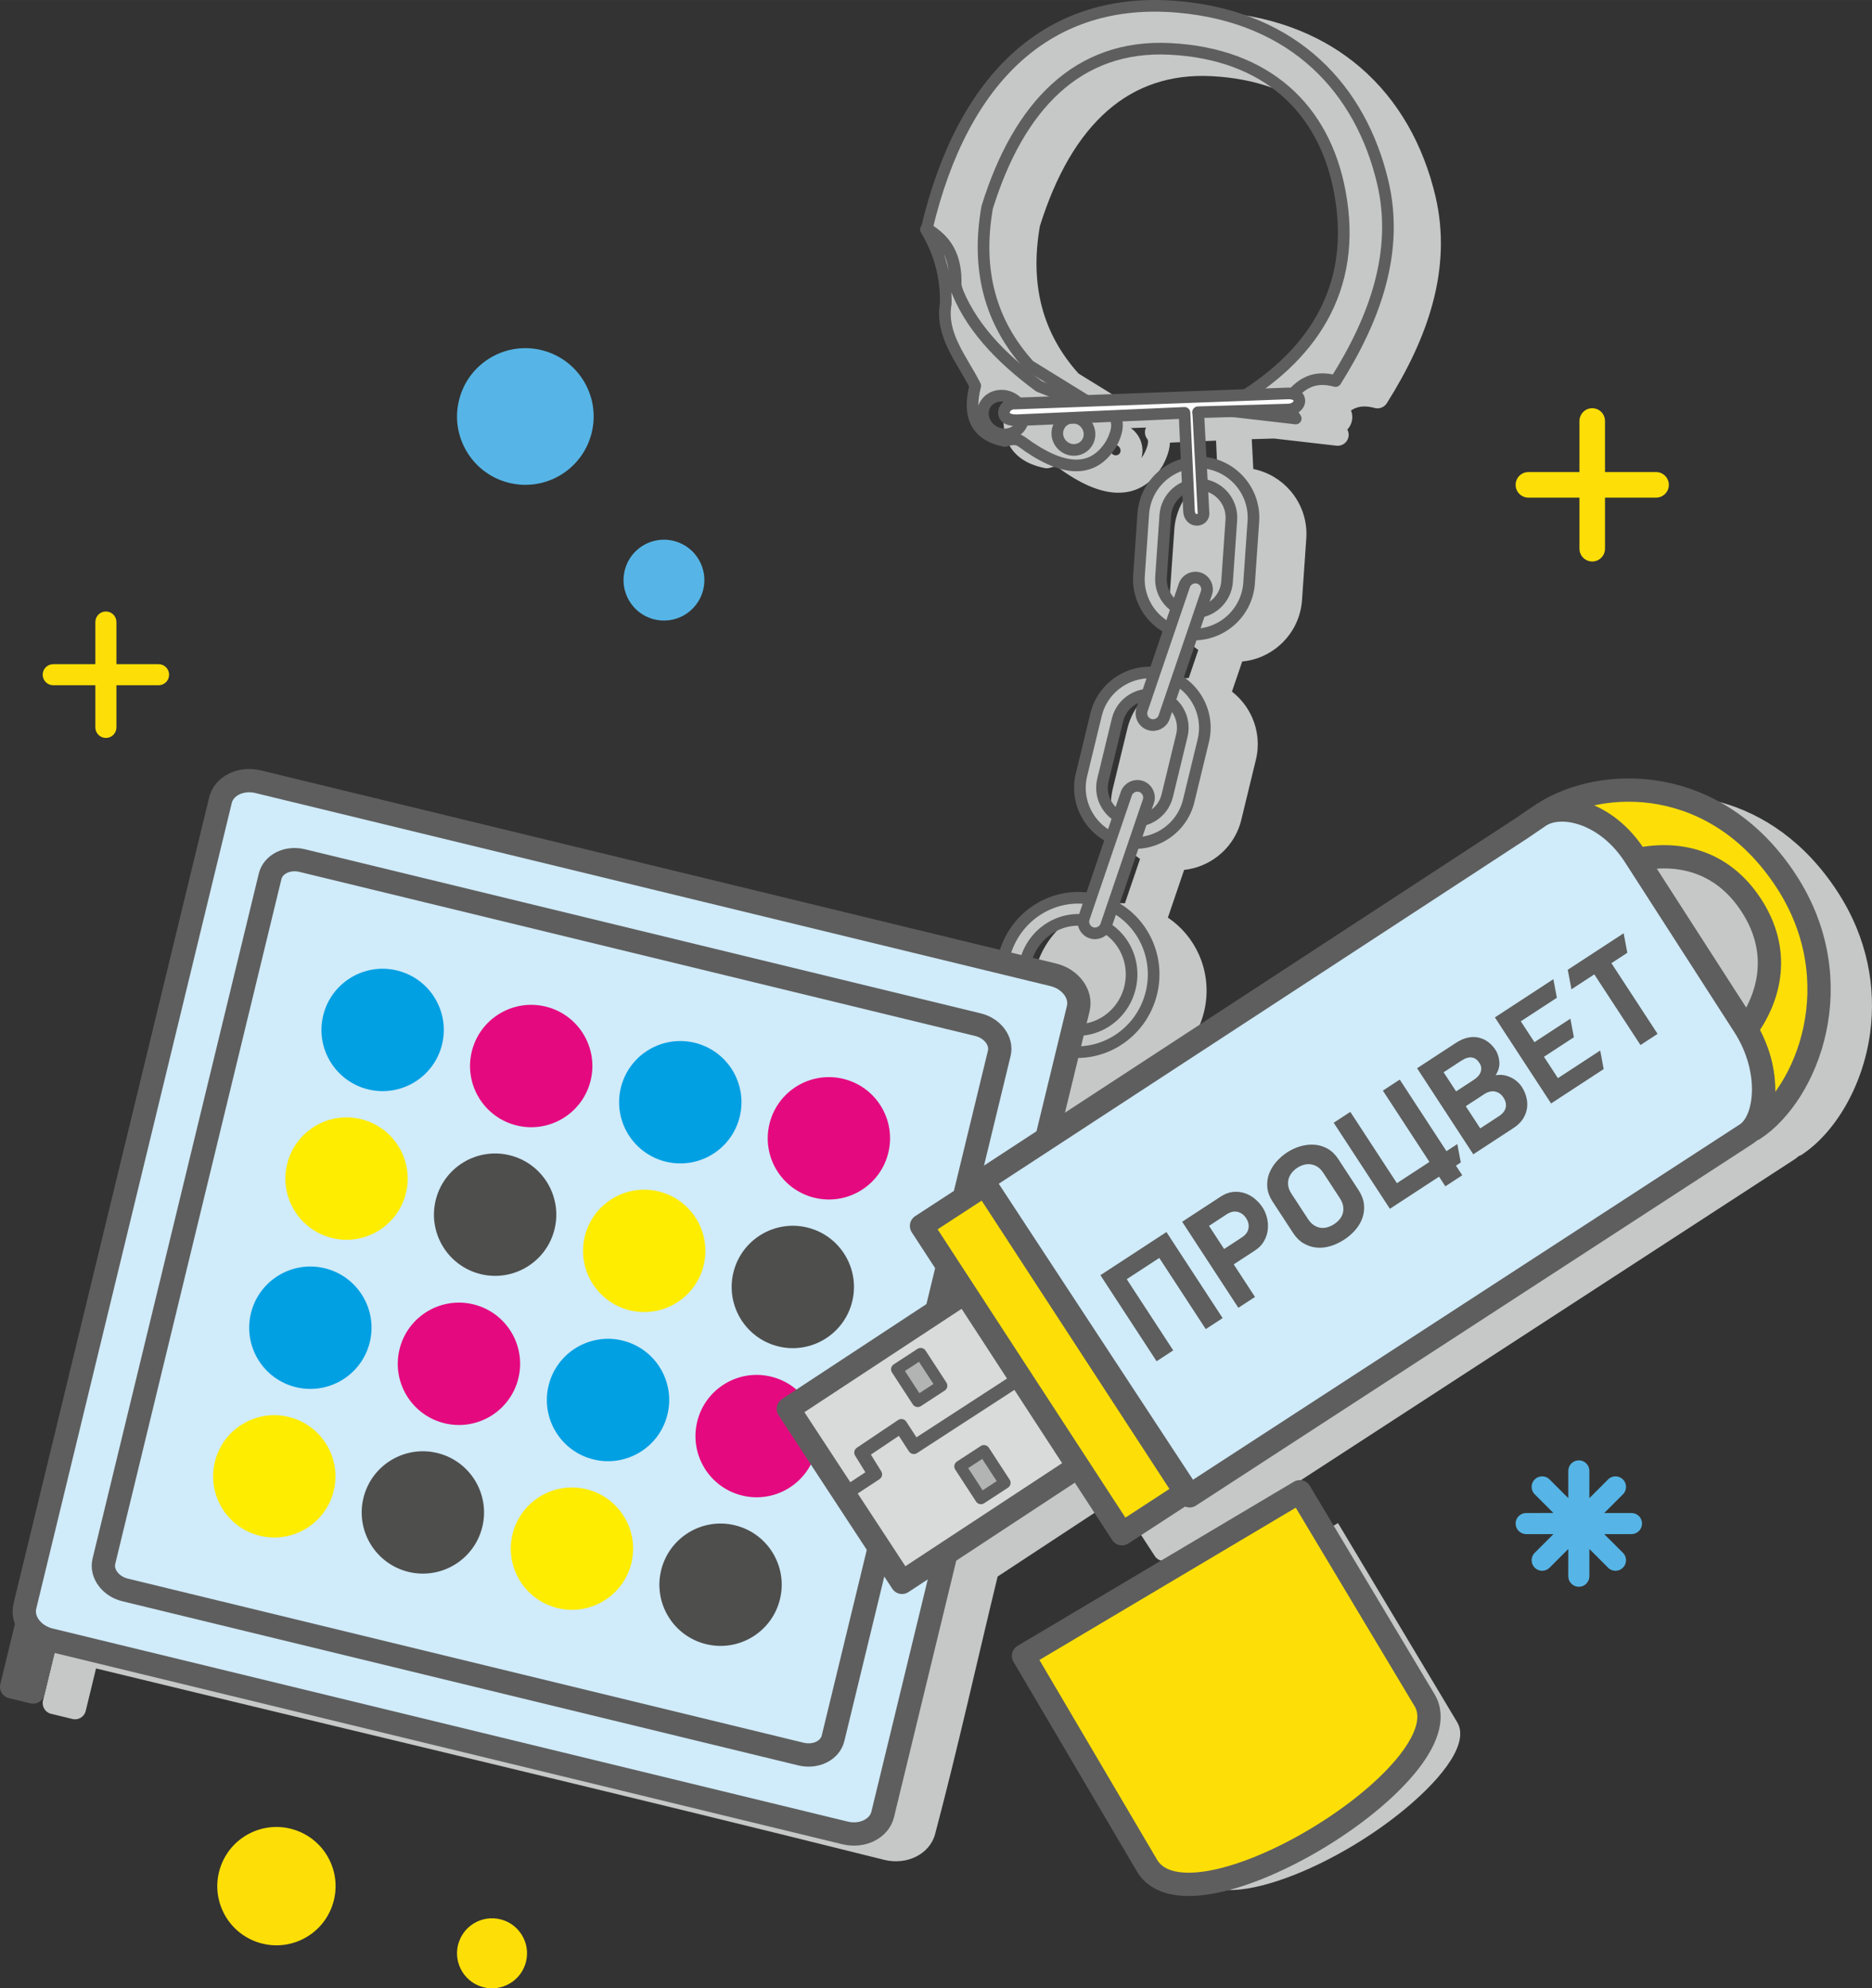
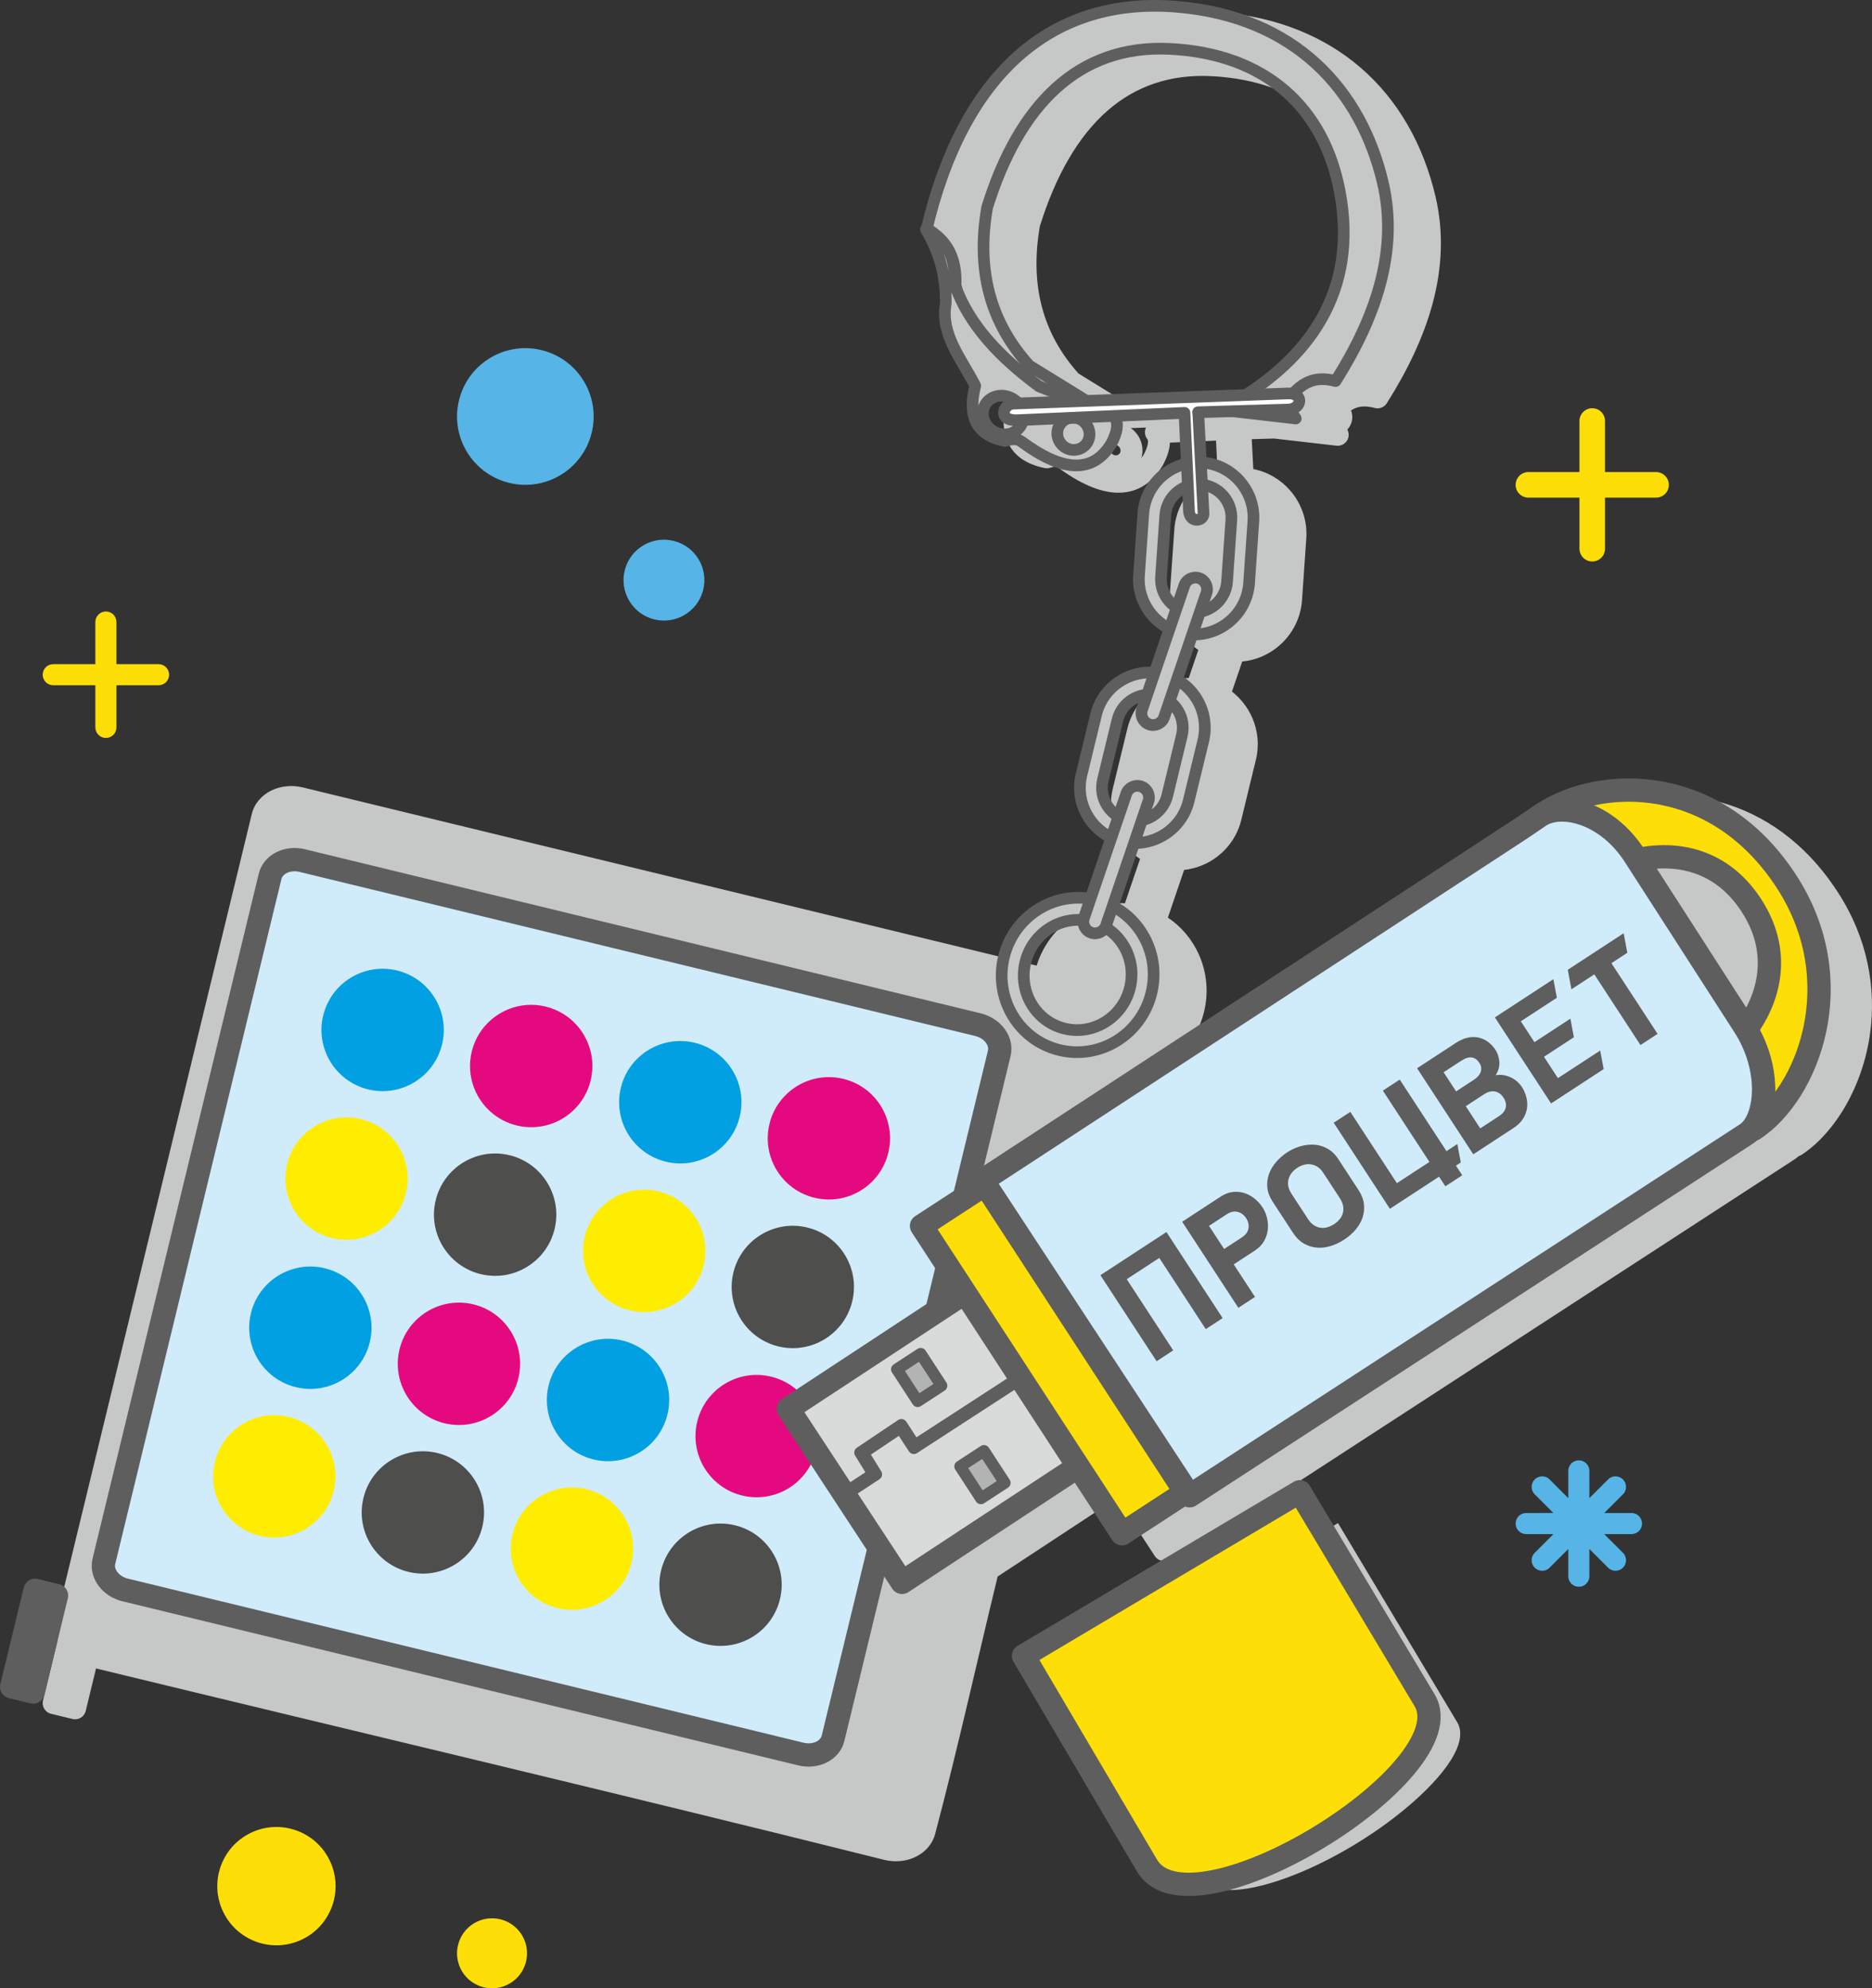
<svg xmlns="http://www.w3.org/2000/svg" xml:space="preserve" width="40.191mm" height="42.674mm" version="1.0" style="shape-rendering:geometricPrecision; text-rendering:geometricPrecision; image-rendering:optimizeQuality; fill-rule:evenodd; clip-rule:evenodd" viewBox="0 0 4129.49 4384.57">
  <rect x="0" y="0" width="4129.49" height="4384.57" fill="#333333" stroke="none" />
  <defs>
    <style type="text/css">
   
    .str0 {stroke:#5E5E5E;stroke-width:51.37;stroke-linecap:round;stroke-linejoin:round;stroke-miterlimit:22.926}
    .str1 {stroke:#5E5E5E;stroke-width:25.69;stroke-linecap:round;stroke-linejoin:round;stroke-miterlimit:22.926}
    .fil1 {fill:#FEFEFE}
    .fil9 {fill:#D9DADA}
    .fil10 {fill:#B2B3B3}
    .fil5 {fill:#FFED00}
    .fil8 {fill:#FDDF07}
    .fil6 {fill:#E5097F}
    .fil3 {fill:#D0EBF9}
    .fil2 {fill:#C6C7C7}
    .fil7 {fill:#4E4E4D}
    .fil15 {fill:#56B5E6}
    .fil4 {fill:#00A0E3}
    .fil11 {fill:#727271;fill-rule:nonzero}
    .fil13 {fill:#FDDF07;fill-rule:nonzero}
    .fil0 {fill:#C6C7C7;fill-rule:nonzero}
    .fil12 {fill:#5D5E5D;fill-rule:nonzero}
    .fil14 {fill:#56B5E6;fill-rule:nonzero}
   
  </style>
  </defs>
  <g id="Слой_x0020_1">
    <path class="fil0" d="M3744.82 1950.31l199.91 310.56c15.65,-28.93 25.48,-60.53 26.83,-93.41 1.58,-39.07 -8.86,-80.47 -35.91,-121.95 -27.05,-41.53 -60.17,-67.67 -95.83,-81.9 -30.2,-12.06 -62.6,-15.8 -95,-13.31zm174.88 361.03l-235.59 -366c-1.71,-2.51 -2.94,-5.36 -3.61,-8.5 -2.77,-13.06 5.57,-25.9 18.63,-28.68 52.51,-11.12 107.51,-9.74 158.48,10.6 44.59,17.8 85.62,49.9 118.54,100.44 32.93,50.52 45.64,101.54 43.66,150.15 -2.23,54.64 -23.08,105.72 -54.6,149.33 -1.93,3.07 -4.57,5.76 -7.88,7.78 -11.38,6.95 -26.27,3.34 -33.22,-8.05 -1.43,-2.36 -2.86,-4.81 -4.41,-7.09zm-1189.92 -977.57l-1.26 0.33c-3.44,5.17 -14.13,40.78 -17.08,49.45 -4.28,12.65 -18.02,19.42 -30.66,15.13 -1.76,-0.59 -3.39,-1.37 -4.9,-2.29 -15.13,-9.27 -27.49,-22.66 -35.68,-38.48 -7.89,-15.28 -11.84,-32.81 -10.58,-51.06l9.45 -136.21c1.38,-19.87 8.71,-37.97 20.11,-52.66 11.72,-15.12 27.79,-26.68 46.14,-32.83 7.46,-2.5 15.29,-1.15 21.31,2.98 4.13,-4.35 9.87,-7.19 16.33,-7.52 1.3,-0.06 2.6,-0.03 3.87,0.11 25.7,2.85 48.2,15.76 63.77,34.45 15.51,18.61 24.19,42.95 22.4,68.78l-9.45 136.21c-1.53,22.29 -10.6,42.39 -24.54,57.98 -14.18,15.85 -33.46,27 -54.98,30.96 -13.11,2.39 -25.71,-6.29 -28.1,-19.4 -0.76,-4.19 -0.39,-8.33 0.88,-12.1l14.19 -41.71c0.15,-0.46 0.13,-0.93 -0.04,-1.28 -0.13,-0.3 -0.49,-0.59 -0.98,-0.75l-0.21 -0.08zm-84.2 243l-10.84 31.81c-0.13,0.4 -0.09,0.86 0.07,1.2l0.18 0.37 0.68 0.47c0.4,0.13 0.86,0.09 1.2,-0.08 0.37,-0.18 0.7,-0.51 0.83,-0.89l11.96 -35.12c4.28,-12.65 18.02,-19.42 30.66,-15.14 2.53,0.85 4.8,2.08 6.81,3.6 15.17,11.45 26.65,27.22 33.04,45.05 6.2,17.27 7.6,36.49 2.98,55.51l-32.2 132.74c-4.47,18.4 -13.97,34.35 -26.66,46.64 -13.13,12.74 -29.71,21.65 -47.66,25.5 -13.06,2.76 -25.9,-5.58 -28.67,-18.64 -0.99,-4.6 -0.58,-9.18 0.92,-13.29l14.14 -41.5c0.05,-0.38 0.01,-0.78 -0.15,-1.11l-0.48 -0.52 -0.79 -0.27 -0.8 0.1c-0.37,0.23 -0.7,0.55 -0.82,0.92l-17.11 50.2c-4.28,12.65 -18.02,19.42 -30.66,15.13 -1.89,-0.64 -3.65,-1.49 -5.26,-2.52 -17.92,-10.68 -31.77,-26.82 -39.78,-45.55 -7.94,-18.57 -10.19,-39.81 -5.09,-60.95l32.23 -132.72c4.97,-20.55 16.32,-38.07 31.41,-50.91 15.43,-13.2 34.85,-21.44 55.46,-23.1 13.32,-1.03 24.98,8.92 26.02,22.24 0.3,3.8 -0.29,7.47 -1.62,10.8zm-54.11 54.4c-2.39,-4.87 -4,-10.12 -4.73,-15.56 -2.45,4.09 -4.33,8.61 -5.5,13.47l-32.23 132.73c-2.27,9.44 -1.59,19.01 1.47,27.65l3.7 -10.86c4.46,-13.04 13.82,-23.07 25.24,-28.7 11.3,-5.51 24.56,-6.86 37.24,-2.8l0.88 0.28c12.99,4.42 23.02,13.8 28.67,25.32l0.51 1.08 29.49 -121.59c1.22,-5.01 1.61,-10.05 1.26,-14.96 -4.92,7.22 -11.6,12.9 -19.2,16.66 -11.48,5.64 -25.14,6.95 -38.13,2.54 -12.3,-4.21 -21.93,-12.82 -27.71,-23.48l-0.97 -1.77zm-84.9 437.03c-0.04,0.39 0.05,0.8 0.25,1.12 0.16,0.27 0.44,0.5 0.78,0.61l1.15 0c0.3,-0.11 0.61,-0.38 0.79,-0.72 6.43,-11.71 21.13,-16 32.84,-9.57l1.97 1.21c26.14,15.98 46.2,40.02 57.67,68.04l0.5 1.34c10.9,27.37 13.74,58.46 6.23,89.43 -8.5,34.96 -28.72,64.02 -55.29,83.73 -27.1,20.13 -60.83,30.61 -95.55,27.93 -13.32,-0.99 -23.31,-12.61 -22.32,-25.92 0.13,-1.88 0.5,-3.7 1.03,-5.42l11.08 -45.58c2.05,-8.54 -0.53,-17.73 -6.38,-25.61 -6.79,-9.16 -17.7,-16.49 -31.05,-19.74l-63.83 -15.49c-12.17,-2.93 -19.93,-14.64 -18.24,-26.78l1.16 -7.27 1.6 -7.2c8.63,-35.58 29.34,-65.01 56.53,-84.71 27.67,-20.07 62.13,-30.16 97.5,-26.62 13.27,1.3 22.97,13.13 21.67,26.4l-0.09 0.85zm-40.82 26.49c-1.13,-1.84 -2.15,-3.75 -3.04,-5.73 -16.96,1.57 -33.11,7.84 -46.82,17.79 -15.29,11.1 -27.55,26.76 -34.52,45.58l40.27 9.78c24.7,6.01 45.27,20.09 58.48,37.91 14.15,19.1 20.14,42.56 14.52,65.73l-3.6 14.82c12.17,-3.04 23.6,-8.5 33.67,-15.97 17.83,-13.21 31.39,-32.76 37.1,-56.28 5.07,-20.92 3.22,-41.83 -4.07,-60.17l-0.38 -0.89c-5.53,-13.5 -14.04,-25.6 -24.85,-35.27 -2.04,1.15 -4.16,2.15 -6.35,3 -10.54,4.1 -22.57,4.66 -34.07,0.77 -11.34,-3.88 -20.44,-11.53 -26.33,-21.05zm65.32 -1126.18c-3.16,-3.88 -5.16,-8.8 -5.38,-14.19 -0.17,-4.14 0.69,-8.09 2.38,-11.57l-33.57 1.24c9.9,7.03 17.26,16.68 21.51,27.48 4.74,12.03 5.62,25.56 1.86,38.54 1.81,-2.45 3.56,-5.03 5.25,-7.8 5.5,-10.52 8.59,-19.18 9.25,-25.93 0.35,-3.67 -0.08,-6.28 -1.3,-7.78zm302.15 -85.38c74.41,-48.9 133.27,-109.16 167.14,-182.6 30.97,-67.14 41.29,-146 23.85,-238.1 -16.62,-87.72 -55.58,-160.07 -116.15,-210.96 -58.18,-48.87 -136.84,-78.47 -235.43,-83.55 -91.78,-4.71 -167.52,22.4 -228.4,75.13 -66.17,57.28 -115.78,145.06 -150.29,255.46 -11.39,65.08 -9.82,124.87 4.69,179.27 14.22,53.36 41.09,102.02 80.53,145.93l116.64 71.92 337.44 -12.49zm-368.72 99.05l-2.7 -0.85 -5.47 0.25c-1.33,0.38 -2.51,0.98 -3.44,1.73 -1.23,1.07 -2.27,2.39 -2.94,3.94l-0.28 0.63c-0.9,2.6 -0.72,5.51 0.32,8.16 1.12,2.88 3.28,5.35 6.15,6.76l1.48 0.64c2.55,0.84 5.23,0.74 7.62,-0.12 2.34,-0.89 4.36,-2.57 5.5,-4.81l0.27 -0.6c1.2,-2.76 1.09,-5.94 -0.03,-8.81 -1.16,-2.96 -3.42,-5.51 -6.48,-6.9zm-2252.66 2696.97l-22.76 93.74c-3.12,12.96 -16.18,20.93 -29.14,17.8l-47.3 -11.5c-12.96,-3.12 -20.92,-16.18 -17.79,-29.14l32.31 -133.1c-2.18,-5.68 -3.71,-11.56 -4.51,-17.51 -1.22,-9.01 -0.83,-18.29 1.4,-27.48l431.37 -1776.94c5.62,-23.17 21.73,-41.28 43.09,-51.76 19.9,-9.78 44.62,-12.86 69.29,-6.89l1619.01 393.02c13.62,-44.46 41.82,-80.91 77.8,-105.13 33.9,-22.79 74.75,-34.76 116.9,-32.42l33.31 -97.71c-21.75,-14.77 -38.95,-35.11 -50.04,-58.42 -13.83,-29.12 -18.18,-63.03 -10,-96.71l32.21 -132.73c8.56,-35.25 29.36,-64.42 56.74,-84.02 22.67,-16.25 49.96,-25.98 78.63,-27.26l21.03 -61.72c-17.79,-12.41 -32.64,-28.67 -43.42,-47.44 -13.87,-24.17 -20.99,-52.56 -18.95,-82.34l9.48 -136.22c2.26,-32.71 15.27,-62.24 35.31,-85.34 16.06,-18.48 36.65,-32.88 59.85,-41.49l-3.17 -68.82 -101.76 4.48 -0.31 4.73c-1.3,13.44 -6.42,28.53 -15.33,45.24l-0.7 1.2c-25.54,41.79 -59.98,60.86 -102.43,59.15 -38.13,-1.54 -81.68,-21.09 -130.08,-56.96 -0.78,-0.48 -1.83,-0.67 -3.02,-0.66l-0.15 0c-3.32,0.11 -7.78,1.3 -12.49,2.74 -4.49,1.39 -9.09,1.38 -13.33,0.25 -39.72,-8.38 -65.23,-26.99 -78.67,-54.19 -11.94,-24.14 -13.31,-53.74 -5.92,-87.83 -5.68,-10.67 -11.76,-20.99 -17.84,-31.31 -27.87,-47.36 -55.75,-94.72 -45.72,-155.76 0.33,-26 -2.76,-51.27 -9.32,-75.75 -6.71,-25.09 -17.06,-49.3 -31,-72.54 -4.85,-8.11 -4.4,-17.91 0.35,-25.38 41.56,-171.91 112.34,-303.37 209.49,-389 98.16,-86.52 222.31,-125.97 369.59,-113 127.81,11.27 229.46,55.24 306.52,121.29 84.99,72.85 139.55,172.21 166.01,283.99 18.93,79.96 14.71,158.64 -5.77,235.56 -20.19,75.81 -56.23,149.71 -101.41,221.31 -5.77,9.18 -16.72,13.13 -26.67,10.47 -14.09,-3.75 -26.45,-4.52 -37.38,-1.46 -5.02,1.41 -10.01,3.71 -14.97,6.96 2.45,5.85 3.33,12.12 2.7,18.39 -0.68,6.99 -3.22,13.8 -7.47,19.74l-3.29 3.95c5.98,10.9 2.68,24.77 -7.87,31.76 -4.93,3.27 -10.63,4.48 -16.09,3.84l-137.81 -15.85 -49.09 1.46 3.43 65.81c32.38,6.49 60.65,23.63 81.28,47.34 24.53,28.17 38.36,65.7 35.59,105.75l-9.43 136.25c-2.71,39.03 -20.79,73.56 -47.85,98.01 -22.81,20.67 -52.12,34.14 -84.07,37.14l-22.62 66.37c19.71,15.24 35.14,35.29 44.94,57.93 12.15,28.08 15.66,60.18 7.93,92l-32.23 132.72c-8.09,33.33 -27.2,61.25 -52.49,80.8 -21.11,16.32 -46.63,26.81 -73.66,29.77l-35.84 105.14c30.17,20.19 53.74,48.6 68.4,81.36 17.06,38.16 22.06,82.3 11.38,126.34 -11.73,48.32 -40.27,88.07 -77.68,114.35 -32.22,22.61 -71.08,35.27 -111.55,34.85l-27.34 112.62 996.56 -650.81 38.48 -26.25c2.17,-1.48 4.41,-2.87 6.71,-4.16 1.09,-0.97 2.27,-1.83 3.54,-2.59 76.45,-49.04 194.07,-72.66 311.45,-39.91 92.62,25.83 185.18,86.49 257.16,197 67.66,103.82 84.95,213.22 72.24,309.92 -15.96,121.34 -79.78,223.34 -151.14,270.12 -2.09,1.37 -4.32,2.37 -6.61,3.02 -3.15,2.86 -6.48,5.44 -9.96,7.7l-1227.97 797.76c-7.23,4.7 -16.04,5 -23.32,1.63l-125.84 82.01c-11.18,7.25 -26.15,4.08 -33.4,-7.11l-83.34 -127.92 -263.33 173.1c-45.69,188.18 -88.5,381.26 -137.93,568 -6.01,22.32 -21.8,39.77 -42.61,49.98 -19.88,9.78 -44.56,12.84 -69.19,6.89 -578.18,-144.55 -1159.84,-281.56 -1739.16,-422.2zm2171.54 16.86l260.1 441.44c27.03,45.89 113.3,35.49 210.51,-2.61 42.53,-16.67 86.69,-38.74 129.06,-64.01 42.38,-25.31 83.11,-53.94 118.72,-83.74 84.31,-70.56 139.21,-144.99 112.69,-189.32l-262.96 -439.16 -568.12 337.4z" />
    <polygon class="fil1 str0" points="77.36,3506.92 124.66,3518.41 73.01,3731.18 25.7,3719.71 " />
    <path class="fil2 str1" d="M2405.96 2031.69c-63.74,-15.47 -128.27,24.94 -144.12,90.25 -15.85,65.32 22.95,130.81 86.7,146.28 63.74,15.47 128.27,-24.94 144.12,-90.25 15.85,-65.32 -22.95,-130.81 -86.7,-146.28zm11.48 -47.3c-89.86,-21.82 -180.71,34.63 -202.9,126.07 -22.2,91.44 32.65,183.26 122.52,205.07 89.86,21.82 180.71,-34.63 202.9,-126.07 22.2,-91.44 -32.65,-183.26 -122.52,-205.07z" />
-     <path class="fil2 str1" d="M2553.35 1533.68l0 0c-39.03,-9.47 -78.71,14.7 -88.19,53.73l-32.21 132.72c-9.47,39.03 14.7,78.7 53.73,88.18l0.01 0.01c39.02,9.47 78.7,-14.7 88.18,-53.74l32.22 -132.72c9.47,-39.02 -14.7,-78.7 -53.74,-88.18zm11.49 -47.3l-0.01 -0.01c-65.04,-15.78 -131.18,24.52 -146.97,89.55l-32.22 132.72c-15.78,65.05 24.52,131.19 89.56,146.98l0 0c65.05,15.79 131.19,-24.5 146.98,-89.55l32.21 -132.72c15.79,-65.05 -24.5,-131.19 -89.55,-146.97z" />
+     <path class="fil2 str1" d="M2553.35 1533.68l0 0c-39.03,-9.47 -78.71,14.7 -88.19,53.73l-32.21 132.72c-9.47,39.03 14.7,78.7 53.73,88.18l0.01 0.01c39.02,9.47 78.7,-14.7 88.18,-53.74l32.22 -132.72c9.47,-39.02 -14.7,-78.7 -53.74,-88.18zm11.49 -47.3c-65.04,-15.78 -131.18,24.52 -146.97,89.55l-32.22 132.72c-15.78,65.05 24.52,131.19 89.56,146.98l0 0c65.05,15.79 131.19,-24.5 146.98,-89.55l32.21 -132.72c15.79,-65.05 -24.5,-131.19 -89.55,-146.97z" />
    <path class="fil2 str1" d="M2648.47 1068.42l-0.01 0c-40.06,-2.78 -75.11,27.72 -77.89,67.79l-9.44 136.24c-2.78,40.06 27.72,75.12 67.79,77.89l0 0c40.07,2.77 75.12,-27.72 77.89,-67.79l9.45 -136.24c2.77,-40.06 -27.73,-75.12 -67.79,-77.89zm3.37 -48.57l-0.01 0c-66.77,-4.62 -125.2,46.22 -129.82,112.99l-9.45 136.24c-4.62,66.77 46.22,125.2 112.99,129.83l0.01 0c66.77,4.62 125.2,-46.22 129.82,-112.99l9.45 -136.24c4.63,-66.77 -46.22,-125.2 -112.99,-129.83z" />
-     <path class="fil3 str0" d="M1947.2 4000.96l431.36 -1776.92c7.7,-31.73 -17.15,-65.24 -55.22,-74.48l-1753.85 -425.76c-38.07,-9.24 -75.52,9.15 -83.21,40.88l-431.36 1776.92c-7.71,31.73 17.15,65.24 55.22,74.48l1753.85 425.76c38.07,9.24 75.51,-9.15 83.21,-40.88z" />
    <path class="fil2 str1" d="M2836.08 889.48c33,-49.45 66.74,-60.85 110.09,-49.18 87.92,-139.35 139.97,-286.73 104.04,-438.52 -48.27,-203.93 -193.49,-363.88 -451.04,-386.61 -282.67,-24.95 -474.87,151.85 -554.76,488.98 42.09,25.18 65.84,60.73 63.58,124.3 15.22,75.11 87.36,150.48 185.39,225.99l130.93 49.55 246.39 -2.77 187.59 21.62 -22.22 -33.35zm-119.01 0.46c171.49,-98.58 279.86,-248.48 238.26,-467.99 -34.57,-182.5 -161,-303.18 -374.11,-314.16 -203.62,-10.49 -334.12,125.7 -403.55,349.37 -24.41,137.95 6.63,254.33 93.12,349.18l157.25 96.96 289.03 -13.37z" />
    <path class="fil2 str1" d="M2042.55 506.02c30.3,50.48 44.87,104.89 43.71,163.23 -12.08,69.36 35.58,122.97 65.06,181.38 -16.55,64.79 0.08,108.6 65.22,121.78 13.03,-3.99 25.81,-6.49 36.82,1.39 89.25,66.23 156.71,72.02 197.88,4.87 25.21,-47.3 13.2,-73.5 -36.04,-78.58l-122.98 -48.06c-86.13,-63.77 -155.13,-135.59 -186.4,-225.11 3.59,-62.79 -20.42,-100.44 -63.27,-120.9zm186.83 370.87c-22.83,-10.47 -48.92,-1.81 -58.08,19.3 -9.16,21.09 1.97,46.84 24.8,57.31 22.83,10.47 48.92,1.81 58.08,-19.3 9.16,-21.09 -1.97,-46.84 -24.8,-57.31zm152.54 47.3c-18,-8.26 -38.97,-0.46 -46.71,17.34 -7.75,17.83 0.62,39.06 18.62,47.32 18,8.26 38.97,0.47 46.72,-17.34 7.74,-17.82 -0.63,-39.06 -18.63,-47.32z" />
    <path class="fil1 str1" d="M2841.3 867.56c35.24,-1.32 31.43,34.68 -0.03,35.6l-198.48 5.88c0.4,2.08 0.68,4.33 0.8,6.75l11.35 217.78c-1.44,17.35 -31.79,19.19 -32.13,-8.1l-9.9 -215.06 -370.77 16.32c-43.26,0.4 -28.7,-38.2 -4.01,-36.81l603.17 -22.36z" />
    <path class="fil2 str1" d="M2517.16 1734.26l0 0c-13.42,-4.57 -28.12,2.66 -32.69,16.07l-93.3 273.8c-4.57,13.41 2.66,28.11 16.07,32.68l0 0c13.42,4.57 28.12,-2.65 32.69,-16.07l93.3 -273.79c4.57,-13.42 -2.65,-28.12 -16.07,-32.69z" />
    <path class="fil2 str1" d="M2645.23 1274.93l-0.01 0c-13.41,-4.57 -28.11,2.66 -32.68,16.07l-93.31 273.8c-4.56,13.41 2.66,28.11 16.08,32.68l0 0c13.42,4.57 28.12,-2.65 32.69,-16.07l93.3 -273.79c4.57,-13.42 -2.66,-28.12 -16.07,-32.69z" />
    <path class="fil3 str0" d="M1837.63 3833.25l366.65 -1510.39c6.54,-26.96 -14.57,-55.45 -46.93,-63.3l-1490.77 -361.89c-32.35,-7.86 -64.19,7.78 -70.73,34.74l-366.65 1510.39c-6.56,26.96 14.57,55.45 46.92,63.3l1490.78 361.89c32.35,7.86 64.19,-7.78 70.73,-34.74z" />
    <path class="fil4" d="M875.85 2140.06c72.35,17.56 116.88,90.5 99.3,162.92 -17.59,72.45 -90.6,116.86 -162.95,99.29 -72.33,-17.56 -116.86,-90.5 -99.27,-162.94 17.58,-72.43 90.59,-116.83 162.92,-99.27z" />
    <path class="fil4" d="M716.45 2796.7c72.35,17.57 116.87,90.53 99.29,162.95 -17.58,72.43 -90.6,116.85 -162.95,99.29 -72.33,-17.56 -116.85,-90.53 -99.27,-162.94 17.58,-72.43 90.6,-116.86 162.93,-99.3z" />
    <path class="fil4" d="M1532.5 2299.46c72.43,17.58 116.87,90.51 99.29,162.93 -17.59,72.45 -90.53,116.87 -162.95,99.29 -72.35,-17.57 -116.87,-90.51 -99.29,-162.95 17.58,-72.43 90.59,-116.84 162.95,-99.27z" />
    <path class="fil4" d="M1373.09 2956.1c72.43,17.58 116.88,90.53 99.29,162.95 -17.58,72.43 -90.53,116.87 -162.95,99.29 -72.35,-17.56 -116.87,-90.53 -99.29,-162.95 17.59,-72.43 90.6,-116.85 162.95,-99.29z" />
    <path class="fil5" d="M796.27 2467.85c72.36,17.57 116.88,90.53 99.29,162.95 -17.56,72.33 -90.59,116.84 -162.94,99.27 -72.33,-17.56 -116.83,-90.59 -99.27,-162.92 17.58,-72.43 90.59,-116.86 162.92,-99.3z" />
    <path class="fil5" d="M636.87 3124.52c72.35,17.57 116.87,90.51 99.29,162.93 -17.56,72.35 -90.58,116.79 -162.93,99.22 -72.33,-17.56 -116.85,-90.52 -99.28,-162.88 17.58,-72.43 90.59,-116.83 162.92,-99.27z" />
    <path class="fil5" d="M1452.92 2627.26c72.43,17.58 116.87,90.53 99.29,162.95 -17.56,72.33 -90.53,116.84 -162.95,99.26 -72.35,-17.56 -116.85,-90.59 -99.29,-162.92 17.58,-72.43 90.6,-116.86 162.95,-99.29z" />
    <path class="fil5" d="M1293.51 3283.92c72.43,17.58 116.88,90.51 99.3,162.93 -17.57,72.35 -90.52,116.8 -162.94,99.22 -72.35,-17.56 -116.87,-90.53 -99.3,-162.88 17.58,-72.43 90.59,-116.83 162.94,-99.27z" />
    <path class="fil6" d="M1203.63 2219.63c72.35,17.56 116.87,90.51 99.29,162.93 -17.58,72.45 -90.59,116.85 -162.95,99.29 -72.33,-17.56 -116.87,-90.51 -99.29,-162.95 17.59,-72.43 90.62,-116.83 162.95,-99.27z" />
    <path class="fil6" d="M1044.23 2876.27c72.35,17.57 116.87,90.53 99.28,162.95 -17.58,72.43 -90.59,116.86 -162.94,99.29 -72.33,-17.56 -116.88,-90.53 -99.29,-162.95 17.58,-72.43 90.62,-116.85 162.95,-99.29z" />
    <path class="fil6" d="M1860.34 2379.05c72.33,17.56 116.79,90.48 99.2,162.9 -17.58,72.45 -90.53,116.87 -162.86,99.31 -72.42,-17.58 -116.87,-90.51 -99.29,-162.95 17.59,-72.42 90.53,-116.84 162.95,-99.26z" />
    <path class="fil6" d="M1700.94 3035.69c72.33,17.56 116.78,90.51 99.2,162.93 -17.58,72.43 -90.53,116.87 -162.86,99.31 -72.43,-17.58 -116.87,-90.53 -99.29,-162.95 17.58,-72.43 90.53,-116.87 162.95,-99.29z" />
    <path class="fil7" d="M1124.05 2547.43c72.35,17.56 116.87,90.53 99.29,162.95 -17.56,72.33 -90.59,116.83 -162.94,99.26 -72.33,-17.56 -116.86,-90.59 -99.3,-162.92 17.58,-72.43 90.62,-116.85 162.95,-99.29z" />
    <path class="fil7" d="M964.64 3204.09c72.35,17.57 116.88,90.51 99.3,162.93 -17.57,72.35 -90.58,116.79 -162.94,99.22 -72.33,-17.56 -116.87,-90.53 -99.3,-162.88 17.58,-72.43 90.61,-116.83 162.94,-99.27z" />
    <path class="fil7" d="M1780.76 2706.84c72.33,17.56 116.78,90.51 99.2,162.93 -17.56,72.33 -90.52,116.85 -162.85,99.29 -72.43,-17.58 -116.86,-90.6 -99.3,-162.93 17.58,-72.42 90.53,-116.87 162.95,-99.29z" />
    <path class="fil7" d="M1621.35 3363.51c72.33,17.56 116.79,90.49 99.21,162.91 -17.57,72.35 -90.52,116.8 -162.85,99.24 -72.42,-17.58 -116.87,-90.53 -99.3,-162.88 17.58,-72.43 90.52,-116.85 162.94,-99.27z" />
    <path class="fil8 str0" d="M2257.77 3651.46l272.29 462.18c97.93,166.21 705.98,-208.17 612.5,-364.3l-275.32 -459.81 -609.47 361.92z" />
    <path class="fil8 str0" d="M3608.07 1896.54c91.09,-20.38 189.87,-0.5 255.22,99.81 65,99.78 43.49,200.34 -13.21,276.24 50.95,83.41 48.34,175.08 18.55,217.41 119.22,-78.15 216.04,-325.33 71.89,-546.62 -154.98,-237.89 -408.08,-231.94 -535.92,-149.48 50.75,-21.11 140.92,5.5 198.77,95.34l4.71 7.31z" />
    <path class="fil3 str0" d="M2167.49 2602.97l1189.54 -776.9 38.5 -26.24c47.02,-32.06 148.03,-9.63 210.55,87.49l241.36 374.91c62.95,97.77 49.77,209.25 4.71,238.52l-1227.96 797.75 -456.7 -695.53z" />
    <polygon class="fil9 str0" points="1989.82,3489.35 1738.93,3106.73 2259.84,2764.31 2510.73,3146.93 " />
    <polygon class="fil8 str0" points="2615.19,3290.82 2475,3382.15 2032.79,2703.34 2172.97,2612.02 " />
    <path class="fil10 str1" d="M1978.41 3019.46l52.58 -34.25 45.91 70.47 -52.56 34.25 -45.92 -70.47zm139.55 214.2l52.56 -34.25 45.92 70.46 -52.58 34.26 -45.91 -70.47z" />
    <polygon class="fil11 str1" points="1863.98,3291.54 1926.47,3250.43 1898.33,3204.9 1897.27,3203.19 1899.33,3201.81 1986.24,3143.44 1988.41,3141.99 1989.56,3143.77 2017.87,3187.28 2254.63,3033.63 2256.91,3037.13 2018,3192.16 2015.85,3193.56 2014.71,3191.81 1986.43,3148.34 1903.73,3203.88 1931.88,3249.43 1932.95,3251.17 1930.86,3252.53 1866.28,3295.02 " />
    <polygon class="fil12" points="3554.65,2123.94 3656.47,2279.82 3618.74,2304.47 3516.92,2148.59 3466.51,2181.52 3466.47,2181.45 3458.37,2138.51 3581.64,2057.99 3589.73,2101.02 " />
    <polygon class="fil12" points="3436.63,2377.48 3405.86,2330.37 3471.85,2287.26 3464.14,2246.33 3384.82,2298.16 3354.77,2252.14 3434.32,2200.17 3426.59,2159.27 3297.62,2243.52 3421.57,2433.27 3537.59,2357.47 3529.9,2316.55 " />
    <path class="fil12" d="M3321.54 2442.23c-1.56,7.19 -6.61,13.61 -15.18,19.21l-41.07 26.82 -31.92 -48.88 40.79 -26.65c8.19,-5.35 16.11,-7.26 23.71,-5.78 7.64,1.52 13.85,5.96 18.68,13.37 4.84,7.4 6.5,14.68 4.98,21.92zm-137.07 -77.71l38.84 -25.38c8.94,-5.84 16.72,-8.25 23.34,-7.27 6.63,1 12.25,5.01 16.88,12.1 4.01,6.14 4.99,12.53 2.96,19.18 -2.04,6.65 -7.07,12.58 -15.07,17.81l-39.39 25.74 -27.56 -42.18zm162.98 21.1c-3.77,-3.38 -8.02,-6.32 -12.69,-8.73 -4.71,-2.47 -9.86,-4.34 -15.29,-5.56 -5.38,-1.2 -11.11,-1.42 -17.01,-0.64l-3.27 0.42 1.67 -2.85c5.32,-9.1 7.48,-18.56 6.48,-28.09 -1.04,-9.69 -3.84,-18.06 -8.29,-24.87 -4.4,-6.73 -9.77,-12.55 -15.96,-17.28 -6.18,-4.71 -13.07,-7.99 -20.55,-9.81 -7.44,-1.83 -15.56,-1.89 -24.12,-0.17 -8.57,1.72 -17.71,5.73 -27.19,11.92l-85.23 55.68 123.94 189.75 88.89 -58.06c8.89,-5.81 15.8,-12.47 20.54,-19.83 4.71,-7.32 7.75,-15.08 8.98,-23.07 1.21,-7.98 0.8,-16.22 -1.21,-24.45 -2.03,-8.25 -5.57,-16.29 -10.53,-23.89 -2.33,-3.58 -5.42,-7.1 -9.16,-10.46z" />
    <path class="fil12" d="M2955.54 2642.07c4.08,6.25 6.56,12.25 7.41,17.97 0.86,5.74 0.53,11.07 -0.98,15.99 -1.5,4.91 -3.94,9.32 -7.28,13.21 -3.36,3.89 -7.24,7.27 -11.66,10.16 -4.4,2.88 -9.12,5.12 -14.12,6.68 -5.01,1.57 -10.06,2.04 -15.18,1.46 -5.11,-0.6 -10.12,-2.44 -15.02,-5.53 -4.91,-3.09 -9.4,-7.77 -13.48,-14l-36.2 -55.41c-4.09,-6.26 -6.52,-12.2 -7.32,-17.84 -0.8,-5.63 -0.45,-10.92 1.06,-15.84 1.51,-4.92 3.96,-9.4 7.35,-13.43 3.37,-4.06 7.29,-7.52 11.69,-10.4 4.42,-2.89 9.1,-5.04 14.1,-6.45 4.96,-1.42 10,-1.83 15.1,-1.23 5.12,0.6 10.1,2.39 14.94,5.39 4.84,3 9.3,7.61 13.39,13.87l36.2 55.4zm-26.78 -108.9c-9.04,-5.12 -18.7,-8.1 -28.68,-8.88 -10.1,-0.8 -20.51,0.31 -30.93,3.25 -10.51,2.99 -20.5,7.53 -29.73,13.57 -9.24,6.03 -17.5,13.25 -24.56,21.49 -7.02,8.23 -12.3,17.18 -15.68,26.61 -3.36,9.37 -4.55,19.31 -3.57,29.55 0.99,10.17 4.78,20.38 11.27,30.33l45.57 69.74c6.63,10.15 14.42,17.88 23.16,22.98 8.82,5.15 18.29,8.25 28.15,9.24 9.93,1 20.27,-0.07 30.76,-3.16 10.54,-3.13 20.84,-7.95 30.61,-14.33 9.77,-6.38 18.33,-13.88 25.44,-22.28 7.04,-8.36 12.17,-17.41 15.24,-26.9 3.07,-9.42 4.03,-19.35 2.86,-29.48 -1.16,-10.07 -5.12,-20.32 -11.73,-30.45l-44.84 -68.63c-6.5,-9.96 -14.35,-17.58 -23.34,-22.66z" />
    <path class="fil12" d="M2754.07 2708.76c-1.26,7.76 -6.26,14.46 -14.94,20.13l-38.83 25.36 -33.34 -51.03 38.83 -25.37c8.51,-5.56 16.58,-7.4 24.28,-5.5 7.69,1.83 13.96,6.5 18.82,13.95 4.74,7.25 6.47,14.76 5.18,22.46zm14.24 -64.94c-6.69,-5.65 -14.19,-9.89 -22.33,-12.61 -8.14,-2.73 -16.84,-3.69 -25.88,-2.83 -9.02,0.84 -18.29,4.35 -27.58,10.42l-84.74 55.36 123.95 189.74 36.66 -23.94 -46.93 -71.84 46.99 -30.7c8.73,-5.7 15.44,-12.63 19.92,-20.62 4.5,-7.99 7.27,-16.45 8.22,-25.11 0.96,-8.67 0.4,-17.41 -1.65,-25.92 -2.05,-8.52 -5.39,-16.35 -9.91,-23.28 -4.41,-6.73 -10.03,-13.03 -16.71,-18.67z" />
    <polygon class="fil12" points="3214.73,2522.83 3190.79,2538.47 3087.71,2380.66 3050.5,2404.96 3153.23,2562.21 3081.43,2609.11 2978.7,2451.86 2942.05,2475.82 3066,2665.56 3174.46,2594.71 3188.35,2615.98 3225.55,2591.68 3211.66,2570.4 3222.38,2563.41 " />
    <polygon class="fil12" points="2697.02,2906.59 2573.06,2716.84 2427.42,2811.98 2551.37,3001.73 2588.02,2977.79 2485.47,2820.82 2557.27,2773.91 2659.81,2930.89 " />
    <path class="fil13" d="M3653.16 1040.97l-112.66 0 0 -112.66c0.01,-15.55 -12.6,-28.15 -28.16,-28.15 -15.56,0 -28.16,12.61 -28.16,28.16l0 112.67 -112.68 -0.02c-15.52,0 -28.14,12.63 -28.14,28.17 0,15.56 12.62,28.17 28.15,28.17l112.65 0 0 112.66c0.02,15.55 12.63,28.17 28.18,28.17 15.57,0 28.17,-12.63 28.17,-28.17l-0.01 -112.66 112.66 0c15.56,0 28.18,-12.62 28.18,-28.17 0,-15.55 -12.63,-28.17 -28.17,-28.17l-0.01 0z" />
    <path class="fil14" d="M3598.95 3336.45l-60.18 0 42.53 -42.53c3.63,-4.22 5.61,-9.6 5.61,-15.13 0,-12.82 -10.41,-23.24 -23.24,-23.24 -5.54,0 -10.91,1.99 -15.11,5.59l-42.53 42.53 -0.02 -60.16c0.02,-12.85 -10.39,-23.25 -23.22,-23.25 -12.83,0 -23.24,10.4 -23.24,23.24l0 60.18 -42.53 -42.53c-4.2,-3.61 -9.58,-5.6 -15.11,-5.6 -12.83,0 -23.24,10.42 -23.24,23.24 0,5.54 1.98,10.91 5.59,15.11l42.53 42.53 -60.2 0.02c-12.81,-0.02 -23.23,10.4 -23.23,23.22 0,12.84 10.42,23.24 23.24,23.24l60.18 0.01 -42.54 42.54c-3.59,4.18 -5.57,9.56 -5.57,15.09 0,12.84 10.41,23.24 23.24,23.24 5.54,0 10.91,-1.98 15.11,-5.58l42.53 -42.54 -0.01 60.2c0.01,12.81 10.42,23.23 23.25,23.23 12.83,0 23.24,-10.42 23.24,-23.24l0 -60.19 42.53 42.54c4.2,3.6 9.58,5.58 15.11,5.58 12.83,0 23.24,-10.4 23.24,-23.24 0,-5.54 -1.98,-10.91 -5.59,-15.11l-42.55 -42.52 60.18 0c12.85,-0.01 23.26,-10.41 23.26,-23.25 0,-12.82 -10.41,-23.24 -23.23,-23.24l-0.03 0.02z" />
    <path class="fil8" d="M666.63 4276.68c-64.85,31.39 -142.86,4.26 -174.25,-60.59 -31.39,-64.85 -4.27,-142.86 60.59,-174.26 64.85,-31.39 142.86,-4.26 174.25,60.59 31.39,64.86 4.26,142.87 -60.59,174.26z" />
    <path class="fil8" d="M1119.03 4376.83c-38.39,18.58 -84.55,2.52 -103.13,-35.86 -18.58,-38.39 -2.53,-84.55 35.85,-103.13 38.39,-18.58 84.55,-2.53 103.14,35.86 18.58,38.38 2.52,84.55 -35.86,103.13z" />
    <path class="fil15" d="M1487.47 1193.06c47.61,12.61 75.98,61.41 63.37,109.02 -12.61,47.61 -61.42,75.99 -109.03,63.38 -47.61,-12.61 -75.98,-61.42 -63.37,-109.03 12.61,-47.61 61.42,-75.99 109.03,-63.37z" />
    <path class="fil15" d="M1197.45 772.77c80.45,21.3 128.39,103.77 107.09,184.22 -21.31,80.46 -103.78,128.39 -184.23,107.09 -80.45,-21.31 -128.39,-103.78 -107.08,-184.23 21.3,-80.45 103.77,-128.39 184.22,-107.08z" />
    <path class="fil13" d="M349.79 1464.61l-92.95 0 0 -92.94c0,-12.85 -10.41,-23.27 -23.24,-23.27 -12.82,0 -23.23,10.42 -23.23,23.24l0 92.95 -92.95 0.02c-12.83,-0.02 -23.24,10.39 -23.24,23.22 0,12.82 10.41,23.24 23.24,23.24l92.95 0.01 0 92.95c0,12.81 10.41,23.22 23.23,23.22 12.83,0 23.24,-10.41 23.24,-23.24l0 -92.95 92.95 0.02c12.83,-0.01 23.24,-10.43 23.24,-23.25 0,-12.83 -10.41,-23.24 -23.24,-23.24l0 0.02z" />
  </g>
</svg>